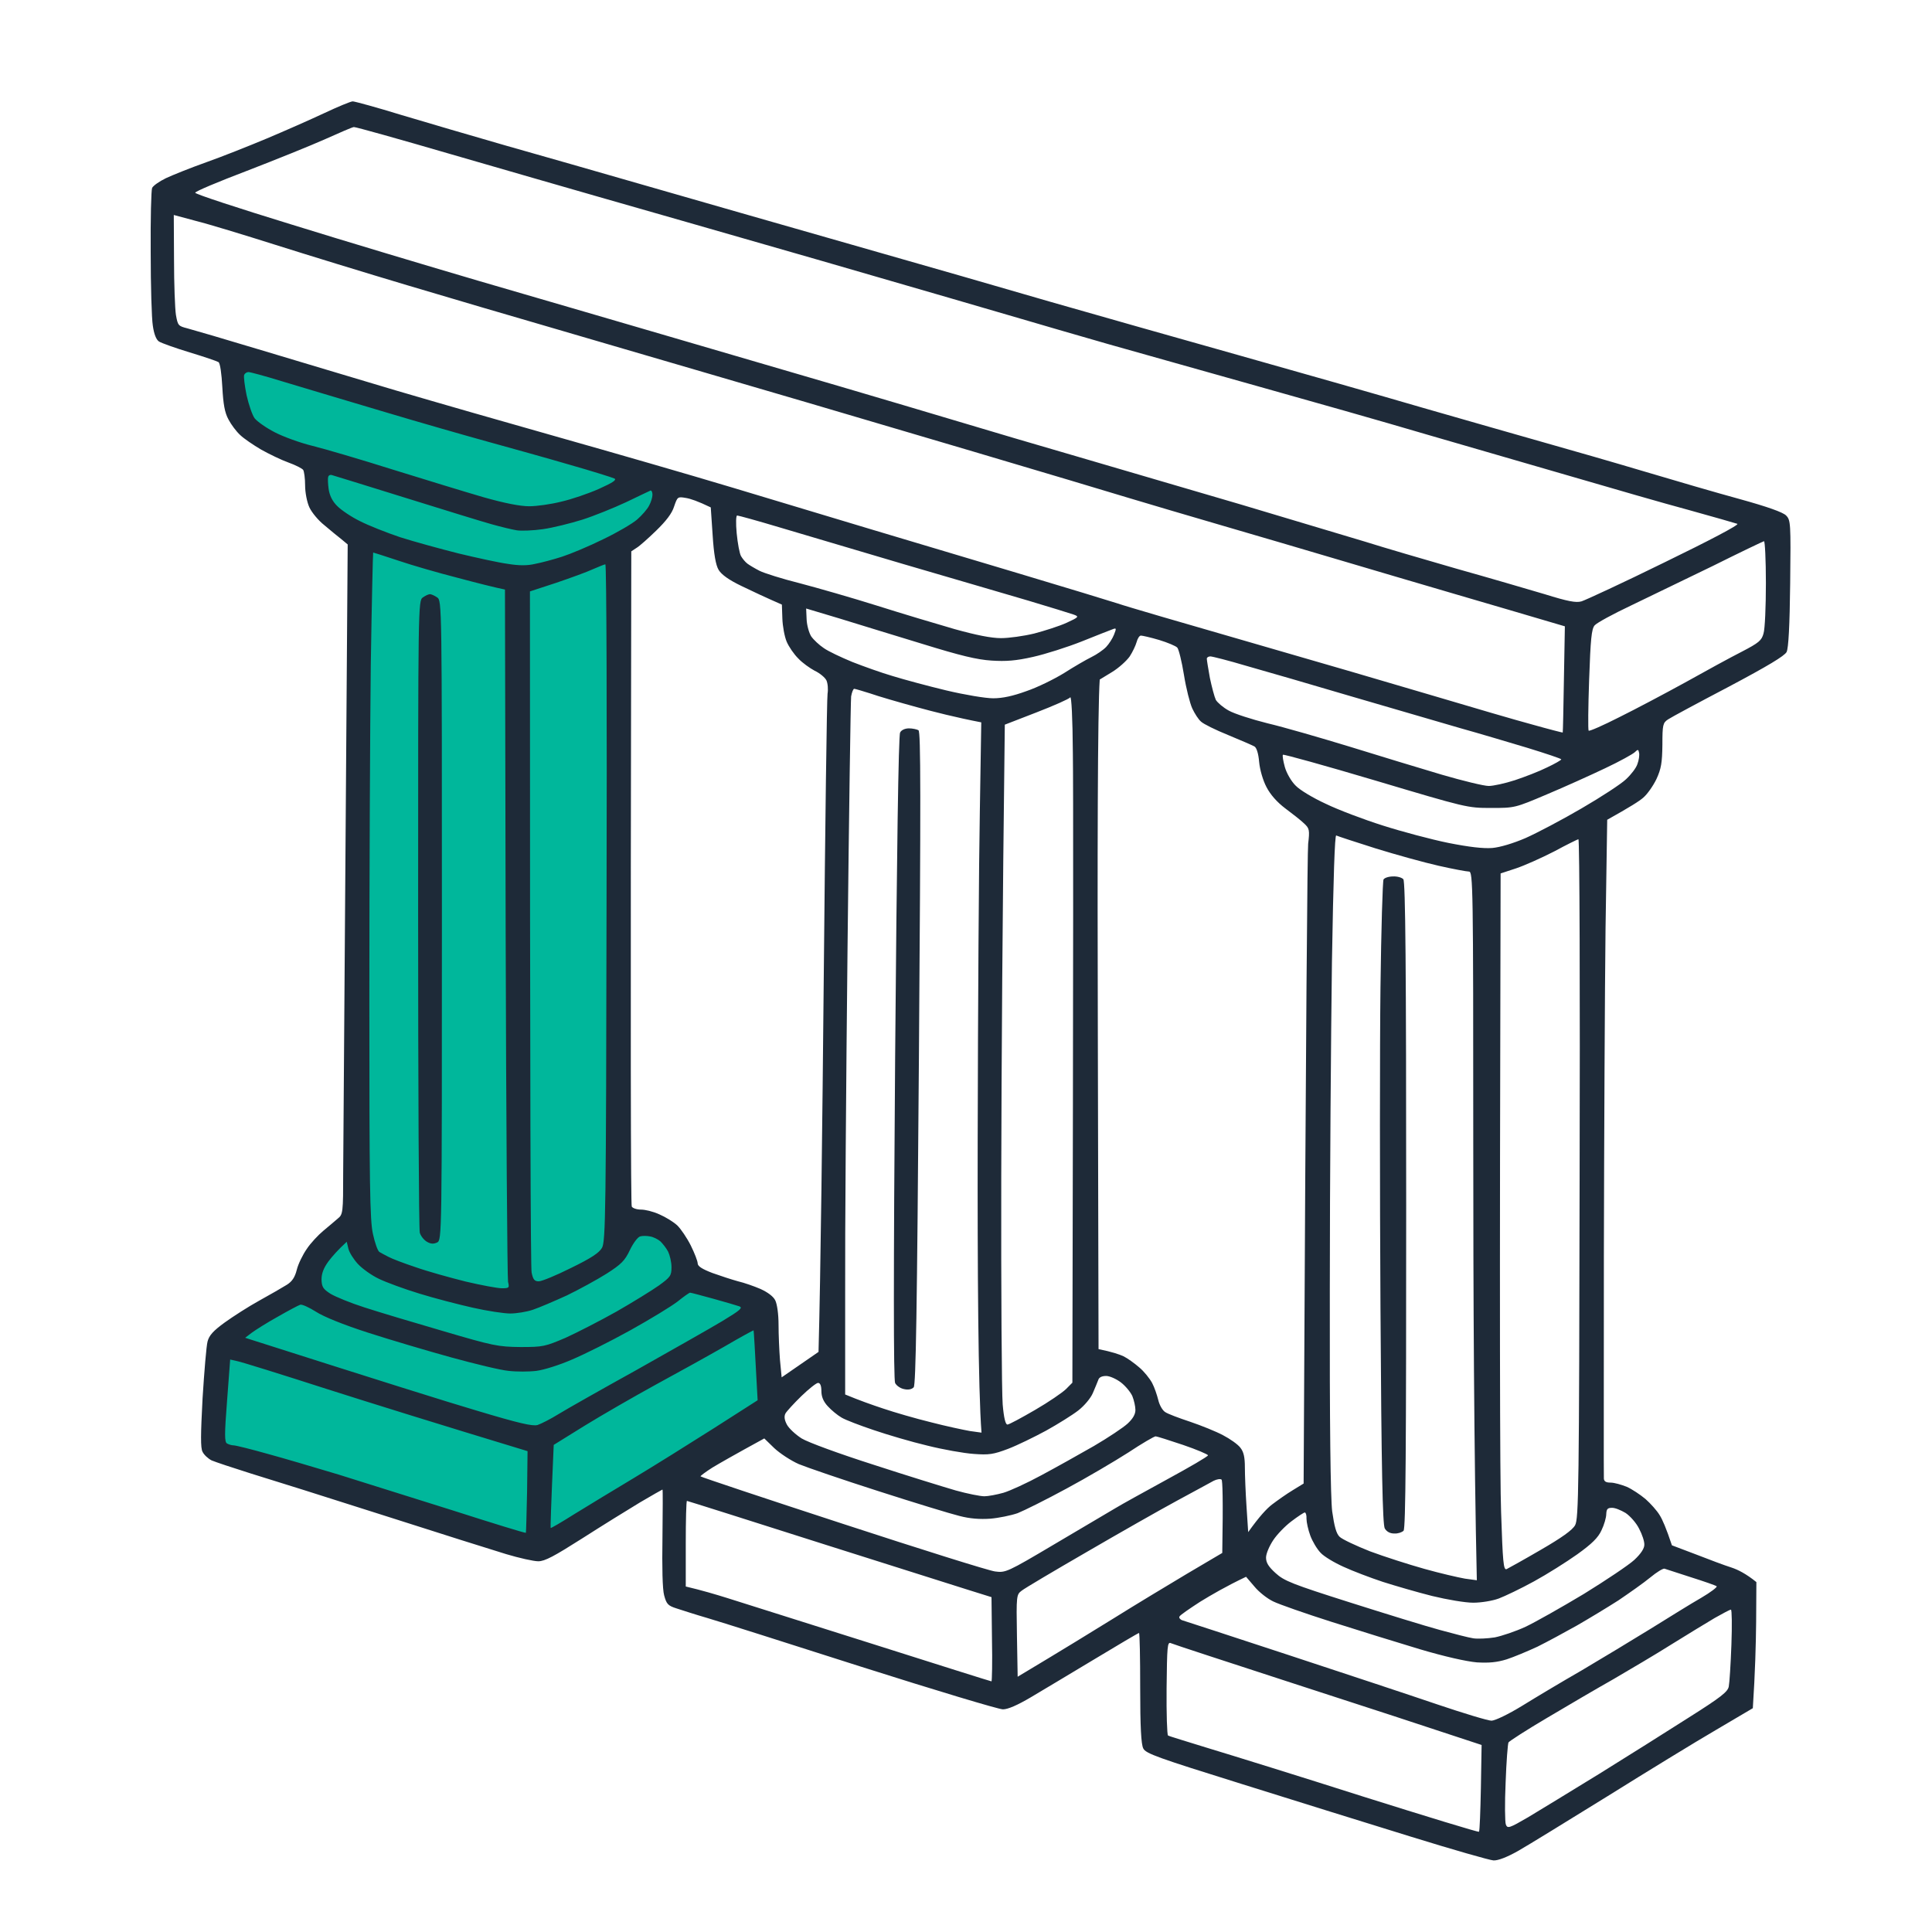
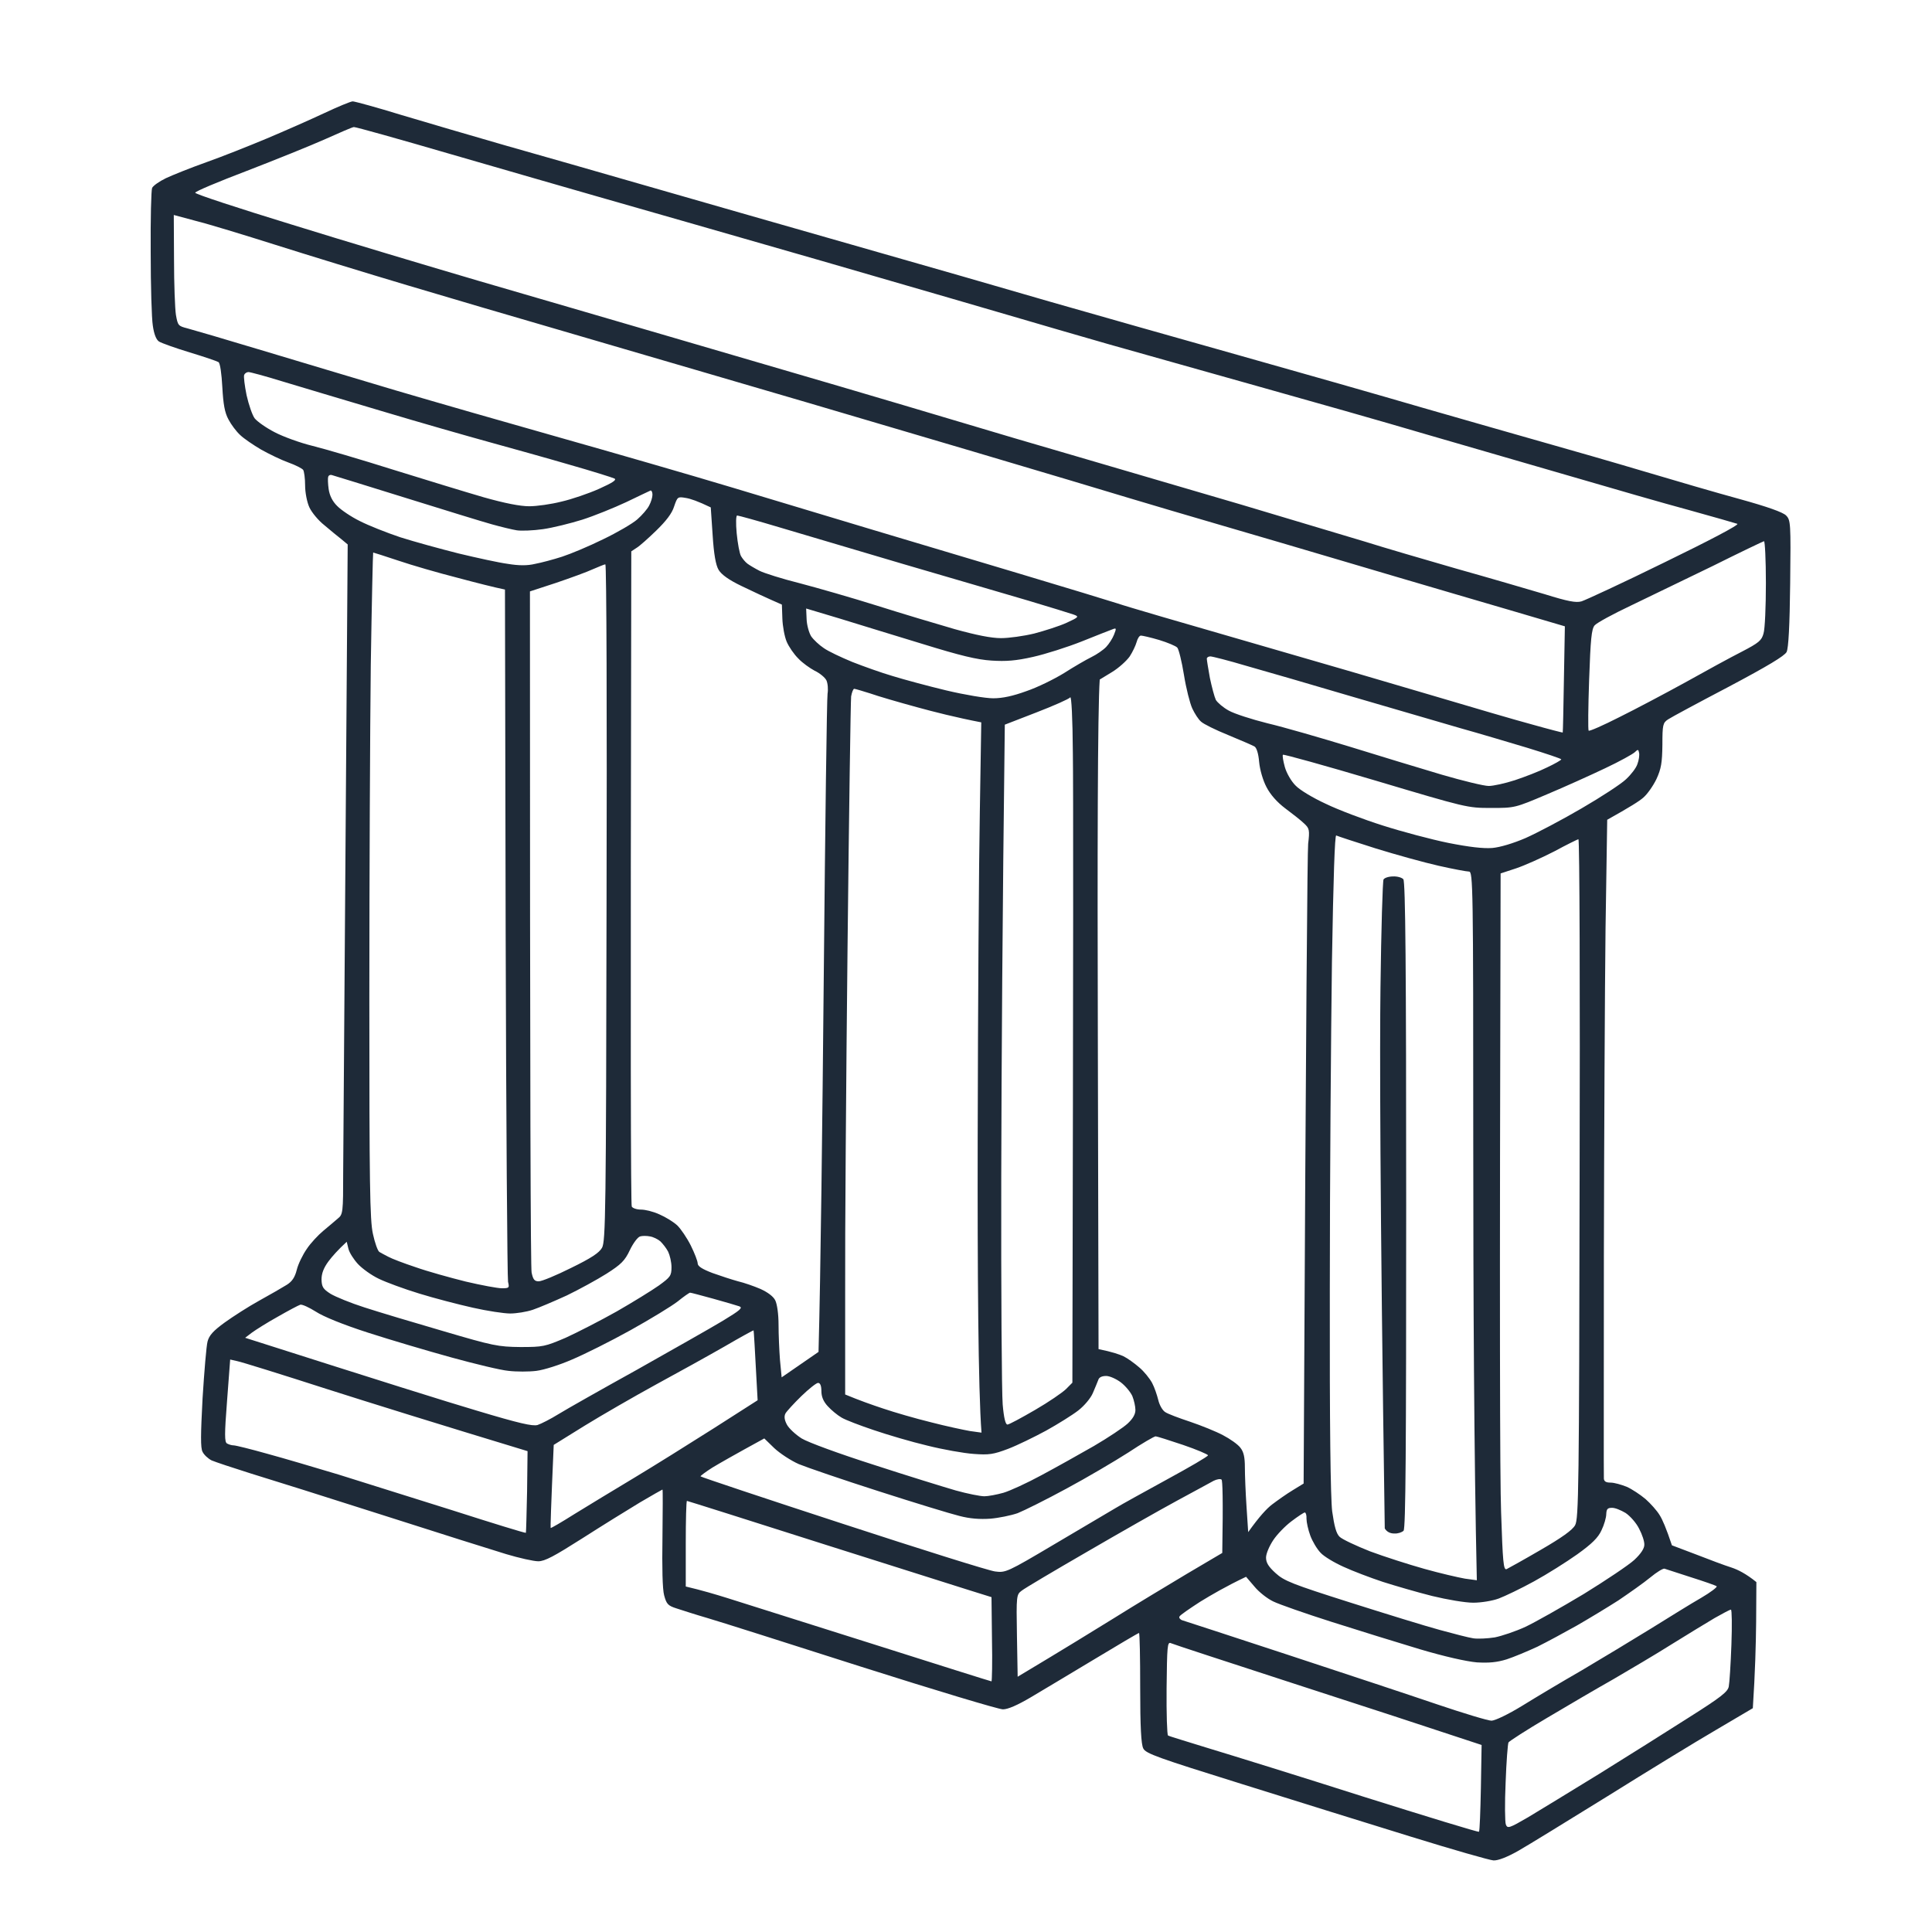
<svg xmlns="http://www.w3.org/2000/svg" width="81" height="81" viewBox="0 0 81 81" fill="none">
-   <path d="M9.525 56.114L8.98 60.774L22.66 64.981L32.525 58.989L32.102 54.903L28.954 53.451L28.016 51.635L26.14 51.043L26.006 23.037C27.979 22.005 27.678 20.738 27.979 20.216L25.592 19.224L9.753 14.938L10.194 17.846L13.239 19.438C13.239 21.938 14.133 22.349 14.967 22.349V51.043C13.71 51.815 13.137 52.368 12.794 53.971L9.525 56.114Z" fill="#00B79B" />
  <path fill-rule="evenodd" clip-rule="evenodd" d="M14.787 4.25C14.867 4.25 15.794 4.502 16.832 4.822C17.869 5.133 19.824 5.705 21.171 6.093C22.517 6.471 25.18 7.238 27.105 7.791C29.021 8.343 32.911 9.459 35.733 10.264C38.556 11.069 42.307 12.146 44.062 12.66C45.818 13.164 49.339 14.163 51.892 14.881C54.446 15.599 57.947 16.598 59.673 17.103C61.398 17.597 63.692 18.257 64.76 18.558C65.827 18.858 67.712 19.401 68.949 19.77C70.186 20.139 71.981 20.663 72.939 20.924C74.096 21.244 74.754 21.477 74.884 21.613C75.073 21.807 75.084 21.924 75.054 24.455C75.034 26.24 74.984 27.171 74.904 27.336C74.814 27.501 74.126 27.918 72.48 28.791C71.204 29.46 70.066 30.072 69.937 30.159C69.717 30.304 69.697 30.382 69.697 31.226C69.687 31.982 69.647 32.225 69.448 32.661C69.308 32.953 69.059 33.302 68.899 33.438C68.74 33.583 68.321 33.845 67.383 34.369L67.313 38.928C67.283 41.44 67.254 47.609 67.243 52.653C67.243 57.697 67.234 61.897 67.243 61.994C67.254 62.111 67.333 62.159 67.523 62.159C67.682 62.159 67.982 62.247 68.201 62.334C68.42 62.431 68.77 62.664 68.989 62.848C69.198 63.032 69.468 63.333 69.578 63.517C69.697 63.702 69.857 64.07 70.096 64.788L71.094 65.166C71.642 65.38 72.311 65.632 72.59 65.719C72.859 65.807 73.208 65.981 73.637 66.33L73.627 68.008C73.617 68.92 73.587 70.113 73.488 71.617L71.942 72.529C71.094 73.023 69.049 74.275 67.403 75.303C65.757 76.321 64.072 77.359 63.663 77.592C63.184 77.864 62.805 78.009 62.615 77.999C62.455 77.99 60.899 77.544 59.174 77.01C57.448 76.477 54.236 75.478 52.042 74.789C48.561 73.703 48.032 73.518 47.933 73.305C47.843 73.14 47.803 72.403 47.803 70.763C47.803 69.502 47.783 68.464 47.753 68.464C47.722 68.465 46.885 68.959 45.888 69.561C44.88 70.162 43.683 70.889 43.215 71.161C42.656 71.491 42.257 71.665 42.048 71.665C41.868 71.665 39.195 70.86 36.113 69.881C33.02 68.891 30.118 67.97 29.649 67.834C29.18 67.698 28.612 67.514 28.372 67.436C28.003 67.32 27.943 67.252 27.844 66.883C27.774 66.631 27.754 65.71 27.774 64.458C27.784 63.352 27.794 62.45 27.774 62.45C27.763 62.451 27.334 62.693 26.826 62.993C26.327 63.294 25.23 63.973 24.412 64.497C23.235 65.244 22.846 65.457 22.567 65.457C22.377 65.457 21.769 65.322 21.22 65.157C20.672 64.992 18.338 64.255 16.034 63.517C13.729 62.78 11.236 61.995 10.498 61.771C9.76 61.539 9.031 61.296 8.872 61.228C8.722 61.151 8.553 60.995 8.493 60.869C8.403 60.714 8.413 60.132 8.493 58.619C8.563 57.503 8.652 56.427 8.702 56.242C8.772 55.98 8.942 55.796 9.42 55.447C9.77 55.195 10.418 54.778 10.877 54.525C11.336 54.273 11.854 53.972 12.024 53.866C12.243 53.73 12.363 53.555 12.443 53.235C12.503 52.993 12.692 52.605 12.862 52.362C13.021 52.12 13.341 51.78 13.55 51.606C13.759 51.431 14.039 51.198 14.158 51.092C14.378 50.917 14.388 50.849 14.388 49.142C14.398 48.162 14.438 41.847 14.577 22.826L14.308 22.602C14.158 22.486 13.839 22.224 13.6 22.02C13.351 21.826 13.071 21.487 12.972 21.274C12.872 21.06 12.792 20.653 12.792 20.352C12.792 20.061 12.752 19.77 12.712 19.702C12.672 19.644 12.393 19.498 12.094 19.392C11.794 19.285 11.276 19.033 10.947 18.849C10.617 18.655 10.218 18.383 10.069 18.238C9.909 18.092 9.69 17.801 9.58 17.588C9.42 17.297 9.361 16.947 9.321 16.23C9.291 15.677 9.231 15.231 9.161 15.182C9.101 15.143 8.563 14.959 7.954 14.775C7.346 14.59 6.777 14.386 6.667 14.319C6.548 14.241 6.458 14.008 6.408 13.659C6.358 13.368 6.318 11.981 6.318 10.584C6.308 9.178 6.338 7.965 6.378 7.878C6.428 7.781 6.677 7.606 6.957 7.47C7.226 7.344 7.994 7.034 8.652 6.801C9.311 6.568 10.458 6.112 11.196 5.802C11.934 5.492 13.011 5.016 13.59 4.745C14.168 4.473 14.707 4.25 14.787 4.25ZM49.09 68.891C48.94 68.823 48.93 69.027 48.91 70.773C48.9 71.84 48.93 72.742 48.97 72.761C49.01 72.791 49.788 73.023 50.696 73.305C51.593 73.576 54.506 74.478 57.149 75.322C59.801 76.156 61.985 76.825 62.007 76.797C62.037 76.768 62.067 75.943 62.087 74.954L62.117 73.159C59.952 72.441 57.049 71.491 54.286 70.598C51.513 69.696 49.169 68.93 49.09 68.891ZM72.57 67.485C72.52 67.485 72.221 67.65 71.892 67.834C71.562 68.028 70.754 68.522 70.096 68.93C69.438 69.347 68.331 69.997 67.652 70.395C66.964 70.783 65.707 71.52 64.859 72.024C64.002 72.529 63.284 72.994 63.244 73.052C63.214 73.111 63.154 73.867 63.124 74.731C63.084 75.603 63.094 76.399 63.134 76.496C63.204 76.671 63.273 76.651 64.072 76.186C64.54 75.904 65.877 75.09 67.044 74.372C68.201 73.654 69.897 72.587 70.794 72.014C72.161 71.151 72.44 70.928 72.48 70.705C72.51 70.559 72.56 69.774 72.59 68.959C72.62 68.144 72.61 67.485 72.57 67.485ZM69.787 65.768C69.727 65.748 69.458 65.913 69.188 66.136C68.919 66.359 68.311 66.786 67.852 67.097C67.383 67.397 66.595 67.873 66.106 68.154C65.608 68.435 64.87 68.833 64.46 69.037C64.042 69.231 63.463 69.473 63.164 69.57C62.755 69.696 62.426 69.725 61.917 69.696C61.478 69.657 60.57 69.454 59.523 69.143C58.586 68.862 56.93 68.348 55.832 67.999C54.735 67.65 53.628 67.262 53.389 67.145C53.139 67.029 52.78 66.747 52.591 66.515L52.242 66.107C51.384 66.515 50.775 66.874 50.316 67.155C49.868 67.446 49.469 67.717 49.449 67.776C49.419 67.824 49.479 67.902 49.568 67.931C49.669 67.96 51.653 68.61 53.987 69.376C56.311 70.142 59.134 71.074 60.241 71.452C61.358 71.83 62.386 72.141 62.535 72.141C62.695 72.131 63.224 71.879 63.812 71.52C64.361 71.18 65.478 70.511 66.306 70.036C67.124 69.551 68.43 68.765 69.198 68.29C69.966 67.814 70.914 67.223 71.323 66.99C71.722 66.757 72.011 66.534 71.971 66.505C71.921 66.466 71.443 66.301 70.894 66.127C70.346 65.952 69.847 65.787 69.787 65.768ZM28.801 62.926C28.771 62.926 28.751 63.731 28.751 64.72V66.515C29.41 66.67 29.998 66.844 30.497 67C30.986 67.155 33.669 67.999 36.452 68.881C39.235 69.764 41.539 70.492 41.569 70.492C41.589 70.491 41.609 69.696 41.589 68.726L41.569 66.961C40.711 66.699 37.858 65.787 34.656 64.778C31.465 63.76 28.823 62.926 28.801 62.926ZM51.214 62.033C51.164 61.994 51.025 62.014 50.885 62.082C50.755 62.159 50.057 62.528 49.349 62.916C48.631 63.304 46.925 64.274 45.559 65.069C44.182 65.865 42.955 66.592 42.836 66.689C42.616 66.854 42.606 66.883 42.636 68.581L42.666 70.298C44.611 69.134 45.868 68.358 46.716 67.834C47.553 67.31 48.92 66.486 49.748 65.991L51.244 65.108C51.284 62.781 51.254 62.072 51.214 62.033ZM67.573 63.217C67.393 63.217 67.353 63.275 67.343 63.478C67.343 63.624 67.253 63.934 67.144 64.157C67.004 64.468 66.735 64.73 66.126 65.166C65.677 65.486 64.859 66.001 64.311 66.301C63.762 66.602 63.094 66.922 62.835 67.019C62.575 67.116 62.096 67.194 61.767 67.194C61.428 67.194 60.68 67.067 60.042 66.912C59.423 66.757 58.496 66.486 57.977 66.321C57.448 66.146 56.71 65.865 56.331 65.69C55.942 65.516 55.503 65.254 55.364 65.098C55.214 64.943 55.025 64.623 54.935 64.381C54.845 64.138 54.775 63.818 54.775 63.672C54.785 63.527 54.745 63.411 54.705 63.411C54.665 63.411 54.416 63.575 54.147 63.779C53.887 63.973 53.538 64.332 53.379 64.575C53.219 64.817 53.079 65.137 53.079 65.302C53.079 65.516 53.179 65.68 53.478 65.952C53.837 66.282 54.187 66.418 56.6 67.184C58.097 67.659 59.792 68.183 60.371 68.338C60.94 68.493 61.568 68.658 61.767 68.687C61.957 68.716 62.356 68.697 62.665 68.649C62.964 68.59 63.543 68.396 63.962 68.202C64.371 68.008 65.468 67.388 66.406 66.825C67.333 66.253 68.291 65.612 68.52 65.399C68.79 65.147 68.939 64.924 68.939 64.769C68.949 64.633 68.849 64.332 68.72 64.09C68.6 63.847 68.341 63.556 68.151 63.43C67.952 63.313 67.702 63.207 67.573 63.217ZM56.022 35.028C55.962 35 55.902 36.765 55.842 40.344C55.803 43.293 55.753 49.481 55.753 54.099C55.743 59.802 55.783 62.77 55.852 63.362C55.942 63.993 56.022 64.293 56.162 64.429C56.271 64.536 56.85 64.807 57.438 65.04C58.037 65.263 59.064 65.593 59.723 65.777C60.381 65.962 61.139 66.136 61.418 66.185L61.917 66.253C61.797 60.927 61.767 54.244 61.767 47.968C61.767 37.153 61.757 36.541 61.588 36.541C61.498 36.541 60.919 36.435 60.321 36.299C59.713 36.163 58.526 35.833 57.678 35.571C56.82 35.3 56.082 35.057 56.022 35.028ZM48.451 60.219C48.391 60.219 47.873 60.52 47.304 60.898C46.726 61.267 45.559 61.956 44.711 62.411C43.853 62.877 42.935 63.333 42.666 63.44C42.387 63.537 41.868 63.643 41.519 63.672C41.08 63.702 40.661 63.672 40.222 63.556C39.863 63.469 38.337 63.003 36.831 62.518C35.315 62.033 33.818 61.519 33.489 61.383C33.16 61.238 32.701 60.937 32.462 60.714L32.043 60.307C30.766 61.005 30.158 61.354 29.868 61.529C29.579 61.713 29.36 61.878 29.37 61.897C29.39 61.926 32.063 62.819 35.334 63.886C38.596 64.953 41.469 65.855 41.718 65.884C42.157 65.942 42.217 65.923 44.212 64.739C45.329 64.08 46.476 63.401 46.755 63.236C47.025 63.071 48.012 62.528 48.95 62.014C49.877 61.509 50.645 61.063 50.646 61.015C50.646 60.976 50.167 60.772 49.598 60.578C49.02 60.384 48.501 60.219 48.451 60.219ZM66.176 35.183C66.136 35.193 65.677 35.416 65.159 35.697C64.63 35.969 63.912 36.289 63.563 36.406L62.914 36.619C62.865 55.466 62.885 62.043 62.934 63.391C63.004 65.506 63.034 65.836 63.164 65.787C63.244 65.748 63.892 65.389 64.59 64.982C65.478 64.468 65.927 64.148 66.037 63.944C66.186 63.682 66.206 62.382 66.226 49.423C66.246 41.587 66.226 35.187 66.176 35.183ZM9.52 58.725C9.41 60.142 9.41 60.462 9.52 60.52C9.59 60.559 9.71 60.598 9.799 60.598C9.879 60.598 10.508 60.753 11.196 60.947C11.874 61.131 13.221 61.529 14.188 61.82C15.146 62.12 17.3 62.8 18.976 63.323C20.642 63.857 22.028 64.284 22.048 64.264C22.058 64.245 22.078 63.469 22.098 62.538L22.118 60.84C18.248 59.666 15.575 58.832 13.69 58.231C11.794 57.62 10.109 57.096 9.949 57.067L9.65 56.999L9.52 58.725ZM47.833 26.647C47.773 26.647 47.693 26.764 47.653 26.919C47.613 27.064 47.484 27.336 47.364 27.52C47.234 27.705 46.905 28.005 46.616 28.18L46.107 28.49C46.017 29.732 46.007 36.047 46.027 43.331L46.057 56.562C46.636 56.679 46.935 56.785 47.105 56.863C47.264 56.941 47.563 57.154 47.763 57.329C47.962 57.494 48.202 57.794 48.302 57.979C48.401 58.163 48.511 58.493 48.561 58.696C48.611 58.91 48.74 59.133 48.85 59.201C48.96 59.278 49.429 59.453 49.898 59.608C50.356 59.763 50.985 60.016 51.274 60.171C51.573 60.326 51.902 60.559 52.002 60.695C52.142 60.869 52.192 61.092 52.192 61.519C52.192 61.839 52.222 62.586 52.261 63.168L52.331 64.235C52.8 63.575 53.119 63.236 53.339 63.071C53.558 62.906 53.937 62.635 54.197 62.479L54.655 62.198C54.755 41.906 54.815 35.727 54.845 35.377C54.915 34.795 54.895 34.727 54.675 34.524C54.546 34.398 54.187 34.116 53.887 33.893C53.538 33.631 53.259 33.311 53.099 33.001C52.95 32.72 52.82 32.273 52.79 31.944C52.76 31.585 52.68 31.342 52.591 31.294C52.501 31.245 52.012 31.032 51.493 30.818C50.965 30.605 50.456 30.353 50.356 30.256C50.247 30.168 50.087 29.916 49.987 29.703C49.888 29.489 49.728 28.859 49.638 28.296C49.548 27.734 49.419 27.22 49.359 27.152C49.299 27.084 48.95 26.938 48.601 26.832C48.242 26.725 47.893 26.647 47.833 26.647ZM31.594 55.777C31.584 55.767 31.035 56.068 30.387 56.446C29.729 56.824 28.432 57.542 27.504 58.046C26.567 58.56 25.22 59.337 24.512 59.773L23.215 60.578C23.096 63.265 23.076 64.051 23.086 64.06C23.096 64.08 23.544 63.818 24.083 63.478C24.612 63.149 25.739 62.47 26.577 61.965C27.415 61.461 28.921 60.52 29.928 59.88L31.764 58.706C31.644 56.457 31.604 55.787 31.594 55.777ZM46.377 57.688C46.197 57.688 46.077 57.746 46.047 57.852C46.007 57.949 45.908 58.202 45.818 58.405C45.728 58.619 45.459 58.939 45.209 59.133C44.96 59.327 44.352 59.705 43.863 59.977C43.364 60.248 42.646 60.598 42.267 60.743C41.648 60.976 41.469 61.005 40.821 60.956C40.402 60.927 39.534 60.772 38.876 60.607C38.217 60.452 37.2 60.151 36.631 59.957C36.053 59.763 35.444 59.531 35.285 59.434C35.115 59.337 34.856 59.123 34.706 58.958C34.517 58.755 34.437 58.551 34.437 58.318C34.437 58.095 34.387 57.979 34.297 57.979C34.227 57.979 33.908 58.231 33.599 58.531C33.28 58.842 32.98 59.172 32.931 59.259C32.871 59.375 32.881 59.521 32.99 59.725C33.07 59.88 33.35 60.142 33.609 60.307C33.878 60.471 35.175 60.947 36.631 61.412C38.028 61.868 39.574 62.344 40.072 62.489C40.561 62.625 41.1 62.732 41.27 62.732C41.429 62.732 41.788 62.664 42.067 62.586C42.337 62.508 43.055 62.179 43.663 61.849C44.262 61.529 45.249 60.976 45.858 60.627C46.456 60.278 47.095 59.851 47.274 59.686C47.494 59.482 47.603 59.298 47.603 59.113C47.603 58.968 47.544 58.706 47.474 58.531C47.394 58.357 47.184 58.105 46.995 57.959C46.805 57.814 46.526 57.688 46.377 57.688ZM35.813 28.878C35.773 28.878 35.714 29.024 35.684 29.198C35.664 29.364 35.594 34.097 35.534 39.694C35.474 45.301 35.424 51.809 35.434 54.176V58.464C36.013 58.706 36.561 58.9 37.03 59.055C37.489 59.211 38.387 59.472 39.025 59.628C39.654 59.792 40.392 59.948 40.661 59.996L41.15 60.064C41.01 58.26 40.98 53.245 40.99 47.745C41 42.255 41.04 36.076 41.08 34.019L41.14 30.285C40.083 30.081 39.165 29.848 38.427 29.645C37.679 29.441 36.811 29.189 36.482 29.072C36.153 28.966 35.843 28.878 35.813 28.878ZM28.931 54.196C28.901 54.196 28.662 54.36 28.412 54.564C28.163 54.758 27.275 55.301 26.437 55.767C25.599 56.233 24.492 56.785 23.983 56.999C23.475 57.222 22.806 57.435 22.487 57.474C22.178 57.513 21.649 57.513 21.32 57.474C20.991 57.445 19.914 57.183 18.926 56.912C17.939 56.64 16.363 56.174 15.435 55.874C14.378 55.534 13.55 55.195 13.241 54.991C12.961 54.816 12.672 54.681 12.592 54.7C12.503 54.729 12.084 54.952 11.645 55.204C11.206 55.447 10.717 55.757 10.557 55.874L10.278 56.087C16.053 57.93 18.747 58.774 19.994 59.143C21.769 59.676 22.328 59.802 22.537 59.744C22.687 59.695 23.086 59.492 23.415 59.288C23.744 59.084 25.22 58.25 26.706 57.426C28.183 56.592 29.799 55.68 30.297 55.379C31.035 54.933 31.155 54.826 30.996 54.768C30.886 54.729 30.387 54.584 29.898 54.448C29.4 54.312 28.971 54.196 28.931 54.196ZM44.98 31.594C44.97 30.091 44.92 29.169 44.87 29.237C44.82 29.305 44.182 29.586 43.454 29.868L42.127 30.382C42.028 38.355 41.988 44.573 41.978 49.346C41.968 54.118 41.998 58.405 42.038 58.881C42.087 59.453 42.157 59.725 42.237 59.725C42.307 59.724 42.826 59.443 43.394 59.113C43.963 58.784 44.541 58.386 44.691 58.24L44.96 57.969C45 39.442 45 32.953 44.98 31.594ZM28.751 20.876C28.412 20.818 28.402 20.827 28.262 21.235C28.173 21.526 27.923 21.846 27.514 22.244C27.175 22.573 26.806 22.903 26.686 22.971L26.467 23.116C26.427 44.311 26.447 50.519 26.487 50.587C26.527 50.655 26.697 50.713 26.876 50.713C27.056 50.713 27.405 50.8 27.654 50.917C27.903 51.024 28.233 51.227 28.392 51.373C28.542 51.518 28.801 51.897 28.961 52.217C29.12 52.537 29.25 52.876 29.25 52.964C29.25 53.09 29.44 53.206 29.868 53.371C30.218 53.497 30.696 53.652 30.946 53.72C31.195 53.778 31.614 53.924 31.883 54.04C32.182 54.176 32.422 54.351 32.502 54.516C32.581 54.671 32.641 55.098 32.641 55.534C32.641 55.951 32.671 56.62 32.701 57.018L32.771 57.746L34.317 56.679C34.407 53.371 34.477 47.241 34.537 40.916C34.596 34.592 34.666 29.266 34.696 29.082C34.726 28.898 34.706 28.646 34.646 28.52C34.586 28.403 34.367 28.219 34.157 28.122C33.958 28.015 33.639 27.792 33.469 27.608C33.29 27.433 33.07 27.113 32.98 26.899C32.891 26.686 32.811 26.25 32.801 25.93L32.781 25.348C32.093 25.047 31.534 24.785 31.095 24.572C30.547 24.31 30.247 24.087 30.128 23.892C30.008 23.689 29.928 23.233 29.878 22.438L29.799 21.273C29.26 21.012 28.941 20.905 28.751 20.876ZM27.255 51.838C27.115 51.809 26.926 51.809 26.836 51.838C26.736 51.867 26.547 52.12 26.407 52.411C26.198 52.857 26.038 53.012 25.43 53.4C25.031 53.652 24.283 54.06 23.764 54.312C23.235 54.554 22.597 54.826 22.338 54.913C22.078 55.001 21.649 55.069 21.39 55.069C21.131 55.069 20.422 54.962 19.824 54.826C19.215 54.69 18.208 54.428 17.58 54.234C16.941 54.04 16.183 53.759 15.884 53.614C15.575 53.468 15.186 53.187 15.006 52.993C14.827 52.799 14.647 52.517 14.607 52.352L14.537 52.062C14.168 52.401 13.929 52.673 13.769 52.886C13.57 53.158 13.48 53.39 13.48 53.643C13.49 53.953 13.54 54.04 13.859 54.244C14.069 54.37 14.707 54.632 15.286 54.816C15.854 55.001 17.34 55.447 18.577 55.806C20.682 56.426 20.881 56.465 21.819 56.475C22.767 56.475 22.846 56.456 23.714 56.087C24.203 55.864 25.17 55.369 25.859 54.981C26.537 54.593 27.335 54.099 27.624 53.895C28.103 53.546 28.153 53.487 28.153 53.129C28.153 52.915 28.083 52.624 28.013 52.479C27.933 52.323 27.784 52.139 27.684 52.042C27.584 51.955 27.385 51.858 27.255 51.838ZM15.645 23.165C15.634 23.168 15.585 25.291 15.545 27.889C15.515 30.489 15.485 36.764 15.485 41.838C15.485 49.646 15.505 51.15 15.635 51.732C15.714 52.1 15.834 52.44 15.904 52.488C15.974 52.527 16.143 52.624 16.283 52.692C16.423 52.77 16.931 52.964 17.43 53.129C17.919 53.303 18.866 53.565 19.525 53.73C20.183 53.885 20.861 54.011 21.041 54.011C21.35 54.011 21.36 53.992 21.3 53.74C21.27 53.594 21.22 47.008 21.2 39.093L21.171 24.717C20.742 24.63 19.974 24.436 19.176 24.222C18.378 24.019 17.27 23.698 16.702 23.505C16.143 23.32 15.665 23.165 15.645 23.165ZM25.38 23.66C25.34 23.66 25.11 23.757 24.861 23.863C24.612 23.98 23.914 24.232 23.315 24.436L22.218 24.795C22.218 46.649 22.248 53.158 22.288 53.352C22.348 53.643 22.407 53.72 22.587 53.72C22.717 53.72 23.325 53.468 23.944 53.158C24.781 52.75 25.12 52.527 25.24 52.314C25.39 52.042 25.41 50.839 25.43 37.831C25.45 30.035 25.43 23.654 25.38 23.66ZM68.72 31.565C68.69 31.41 68.67 31.41 68.54 31.536C68.46 31.614 67.902 31.924 67.303 32.206C66.695 32.496 65.598 32.991 64.859 33.302C63.513 33.874 63.503 33.874 62.516 33.874C61.518 33.874 61.488 33.864 57.678 32.729C55.563 32.099 53.808 31.614 53.788 31.643C53.758 31.672 53.798 31.905 53.867 32.157C53.937 32.409 54.137 32.758 54.316 32.933C54.486 33.117 55.054 33.457 55.583 33.699C56.102 33.952 57.179 34.359 57.977 34.611C58.765 34.863 60.002 35.193 60.72 35.339C61.598 35.513 62.186 35.581 62.565 35.552C62.895 35.523 63.443 35.358 63.962 35.135C64.421 34.931 65.478 34.378 66.306 33.893C67.124 33.418 67.972 32.865 68.171 32.671C68.381 32.477 68.6 32.196 68.65 32.031C68.71 31.876 68.74 31.662 68.72 31.565ZM50.745 27.52C50.656 27.52 50.596 27.569 50.596 27.617C50.596 27.676 50.656 28.035 50.725 28.422C50.805 28.801 50.915 29.218 50.975 29.344C51.045 29.46 51.284 29.664 51.513 29.79C51.753 29.926 52.481 30.159 53.139 30.324C53.798 30.479 55.344 30.925 56.581 31.303C57.807 31.682 59.553 32.215 60.441 32.477C61.339 32.739 62.216 32.952 62.416 32.952C62.605 32.952 63.094 32.846 63.513 32.71C63.922 32.574 64.53 32.341 64.859 32.176C65.189 32.021 65.458 31.866 65.458 31.837C65.458 31.808 64.82 31.594 64.032 31.352C63.254 31.119 61.987 30.741 61.219 30.527C60.451 30.304 58.426 29.713 56.73 29.218C55.025 28.713 53.02 28.131 52.261 27.918C51.514 27.695 50.825 27.52 50.745 27.52ZM7.296 10.875C7.296 11.903 7.336 12.951 7.376 13.203C7.455 13.649 7.475 13.669 7.854 13.766C8.074 13.824 9.47 14.231 10.947 14.678C12.423 15.124 14.966 15.88 16.582 16.365C18.198 16.841 21.3 17.733 23.465 18.344C25.629 18.955 28.891 19.896 30.696 20.439C32.502 20.983 35.135 21.778 36.532 22.195C37.928 22.612 40.691 23.437 42.666 24.028C44.641 24.62 46.526 25.192 46.855 25.299C47.184 25.416 49.648 26.133 52.341 26.909C55.035 27.685 58.526 28.704 60.121 29.179C61.718 29.654 63.573 30.198 64.261 30.382C64.949 30.576 65.518 30.721 65.518 30.712C65.528 30.692 65.548 29.683 65.568 28.471L65.608 26.259C64.141 25.823 62.505 25.348 61.019 24.911C59.533 24.474 57.319 23.825 56.082 23.456C54.845 23.087 52.69 22.457 51.294 22.049C49.898 21.642 48.122 21.118 47.354 20.886C46.586 20.653 43.643 19.77 40.821 18.936C37.998 18.102 34.876 17.18 33.888 16.889C32.901 16.598 30.766 15.977 29.15 15.502C27.534 15.027 24.861 14.251 23.215 13.766C21.57 13.29 18.806 12.476 17.081 11.961C15.355 11.447 12.862 10.681 11.545 10.264C10.228 9.847 8.732 9.391 8.223 9.265L7.286 9.013L7.296 10.875ZM73.956 22.69C73.916 22.699 72.939 23.165 71.792 23.737C70.635 24.3 69.089 25.047 68.361 25.396C67.623 25.745 66.944 26.114 66.854 26.221C66.725 26.376 66.685 26.793 66.625 28.5C66.585 29.645 66.575 30.605 66.605 30.634C66.645 30.663 67.214 30.411 67.882 30.072C68.55 29.742 69.797 29.082 70.645 28.616C71.493 28.141 72.56 27.559 73.019 27.326C73.747 26.948 73.857 26.851 73.936 26.56C73.996 26.376 74.036 25.425 74.036 24.445C74.036 23.476 73.996 22.681 73.956 22.69ZM33.818 25.968C33.828 26.211 33.918 26.531 34.008 26.677C34.108 26.822 34.347 27.045 34.537 27.171C34.726 27.307 35.265 27.559 35.733 27.753C36.202 27.937 36.96 28.209 37.429 28.345C37.898 28.49 38.906 28.762 39.673 28.946C40.452 29.131 41.319 29.276 41.639 29.276C42.038 29.276 42.476 29.179 43.035 28.975C43.494 28.82 44.202 28.471 44.611 28.219C45.02 27.957 45.539 27.656 45.758 27.549C45.977 27.443 46.257 27.249 46.377 27.123C46.496 26.997 46.646 26.764 46.706 26.608C46.815 26.337 46.805 26.318 46.636 26.386C46.536 26.424 45.958 26.647 45.359 26.89C44.751 27.132 43.833 27.423 43.314 27.54C42.586 27.705 42.177 27.734 41.569 27.695C40.96 27.656 40.272 27.491 38.676 26.997C37.519 26.647 35.953 26.162 35.195 25.93L33.798 25.512L33.818 25.968ZM30.906 21.613C30.856 21.613 30.846 21.933 30.886 22.36C30.926 22.777 31.006 23.204 31.065 23.311C31.125 23.417 31.245 23.563 31.335 23.631C31.424 23.698 31.654 23.834 31.843 23.931C32.033 24.028 32.801 24.271 33.539 24.455C34.277 24.649 35.733 25.066 36.781 25.396C37.818 25.726 39.285 26.162 40.023 26.376C40.93 26.628 41.559 26.754 41.968 26.754C42.297 26.754 42.925 26.667 43.364 26.56C43.803 26.444 44.411 26.25 44.711 26.114C45.239 25.871 45.249 25.852 45.01 25.765C44.87 25.716 44.022 25.454 43.115 25.183C42.207 24.921 39.853 24.222 37.878 23.65C35.903 23.068 33.549 22.37 32.641 22.098C31.734 21.826 30.956 21.613 30.906 21.613ZM14.837 5.327C14.777 5.327 14.248 5.559 13.64 5.831C13.031 6.103 11.565 6.694 10.358 7.16C9.161 7.616 8.184 8.023 8.184 8.081C8.194 8.14 9.999 8.731 12.213 9.41C14.428 10.099 17.959 11.156 20.073 11.777C22.188 12.388 25.779 13.445 28.053 14.105C30.327 14.774 33.539 15.706 35.185 16.191C36.831 16.676 39.095 17.345 40.222 17.684C41.349 18.024 43.614 18.693 45.259 19.169C46.905 19.654 49.957 20.546 52.042 21.157C54.127 21.778 56.461 22.476 57.229 22.709C57.997 22.952 59.723 23.456 61.069 23.844C62.416 24.222 64.072 24.707 64.76 24.911C65.727 25.212 66.076 25.28 66.306 25.212C66.466 25.163 68.041 24.436 69.797 23.572C71.652 22.67 72.929 22.001 72.839 21.962C72.759 21.933 71.842 21.671 70.794 21.38C69.747 21.099 67.603 20.478 66.007 20.012C64.411 19.547 61.628 18.742 59.822 18.218C58.017 17.684 54.805 16.773 52.69 16.181C50.576 15.589 47.773 14.794 46.456 14.425C45.14 14.047 43.504 13.572 42.816 13.368C42.127 13.164 38.357 12.068 34.437 10.933C30.517 9.808 26.317 8.596 25.11 8.256C23.904 7.907 21.121 7.111 18.926 6.471C16.732 5.831 14.897 5.317 14.837 5.327ZM13.909 19.916C13.849 19.896 13.779 19.925 13.759 19.993C13.739 20.051 13.749 20.294 13.779 20.507C13.819 20.779 13.939 21.021 14.138 21.215C14.298 21.38 14.727 21.671 15.086 21.846C15.445 22.03 16.203 22.331 16.782 22.525C17.36 22.709 18.457 23.01 19.226 23.204C19.994 23.388 20.921 23.592 21.29 23.64C21.759 23.718 22.118 23.718 22.437 23.64C22.697 23.592 23.205 23.456 23.564 23.34C23.924 23.223 24.692 22.903 25.28 22.612C25.869 22.331 26.517 21.953 26.716 21.778C26.916 21.603 27.145 21.341 27.215 21.196C27.295 21.05 27.355 20.847 27.355 20.74C27.355 20.633 27.315 20.556 27.275 20.565C27.235 20.585 26.776 20.798 26.258 21.05C25.739 21.293 24.901 21.632 24.412 21.788C23.914 21.943 23.175 22.127 22.767 22.185C22.358 22.244 21.859 22.263 21.669 22.234C21.48 22.205 21.001 22.088 20.622 21.982C20.233 21.875 18.597 21.37 16.981 20.866C15.366 20.362 13.979 19.935 13.909 19.916ZM10.418 15.599C10.348 15.599 10.268 15.648 10.238 15.715C10.208 15.783 10.258 16.171 10.338 16.569C10.428 16.967 10.577 17.403 10.677 17.539C10.787 17.675 11.156 17.937 11.515 18.121C11.864 18.305 12.582 18.567 13.101 18.693C13.61 18.819 15.136 19.266 16.482 19.692C17.829 20.11 19.535 20.633 20.273 20.847C21.161 21.099 21.809 21.225 22.188 21.225C22.507 21.225 23.116 21.138 23.535 21.031C23.963 20.934 24.672 20.692 25.11 20.497C25.689 20.236 25.869 20.119 25.759 20.061C25.679 20.022 24.821 19.751 23.864 19.479C22.906 19.198 21.4 18.781 20.522 18.538C19.644 18.296 17.6 17.714 15.984 17.229C14.368 16.753 12.483 16.181 11.794 15.977C11.106 15.764 10.488 15.599 10.418 15.599Z" fill="#1E2A38" />
-   <path d="M17.53 38.317C17.53 25.357 17.53 25.183 17.729 25.047C17.839 24.969 17.969 24.911 18.029 24.911C18.078 24.911 18.218 24.969 18.328 25.047C18.527 25.183 18.527 25.289 18.527 38.588C18.527 51.887 18.527 51.984 18.328 52.091C18.178 52.159 18.068 52.159 17.899 52.062C17.769 51.984 17.64 51.819 17.6 51.683C17.56 51.547 17.53 45.533 17.53 38.317Z" fill="#1E2A38" />
-   <path d="M37.529 44.34C37.599 35.824 37.669 30.819 37.738 30.712C37.788 30.605 37.948 30.537 38.108 30.537C38.257 30.537 38.437 30.576 38.507 30.615C38.606 30.673 38.606 33.37 38.526 44.36C38.447 55.059 38.397 58.066 38.307 58.163C38.227 58.25 38.078 58.279 37.908 58.24C37.748 58.211 37.589 58.095 37.529 57.988C37.459 57.862 37.459 53.313 37.529 44.34Z" fill="#1E2A38" />
-   <path d="M57.877 41.401C57.907 38.976 57.967 36.929 58.007 36.862V36.871C58.047 36.803 58.226 36.745 58.406 36.745C58.585 36.736 58.775 36.794 58.835 36.862C58.925 36.959 58.955 40.625 58.955 50.519C58.955 60.772 58.935 64.08 58.845 64.177C58.775 64.245 58.605 64.303 58.456 64.293C58.276 64.293 58.137 64.216 58.057 64.08C57.967 63.915 57.917 61.645 57.877 54.836C57.847 49.879 57.847 43.826 57.877 41.401Z" fill="#1E2A38" />
+   <path d="M57.877 41.401C57.907 38.976 57.967 36.929 58.007 36.862V36.871C58.047 36.803 58.226 36.745 58.406 36.745C58.585 36.736 58.775 36.794 58.835 36.862C58.925 36.959 58.955 40.625 58.955 50.519C58.955 60.772 58.935 64.08 58.845 64.177C58.775 64.245 58.605 64.303 58.456 64.293C58.276 64.293 58.137 64.216 58.057 64.08C57.847 49.879 57.847 43.826 57.877 41.401Z" fill="#1E2A38" />
</svg>